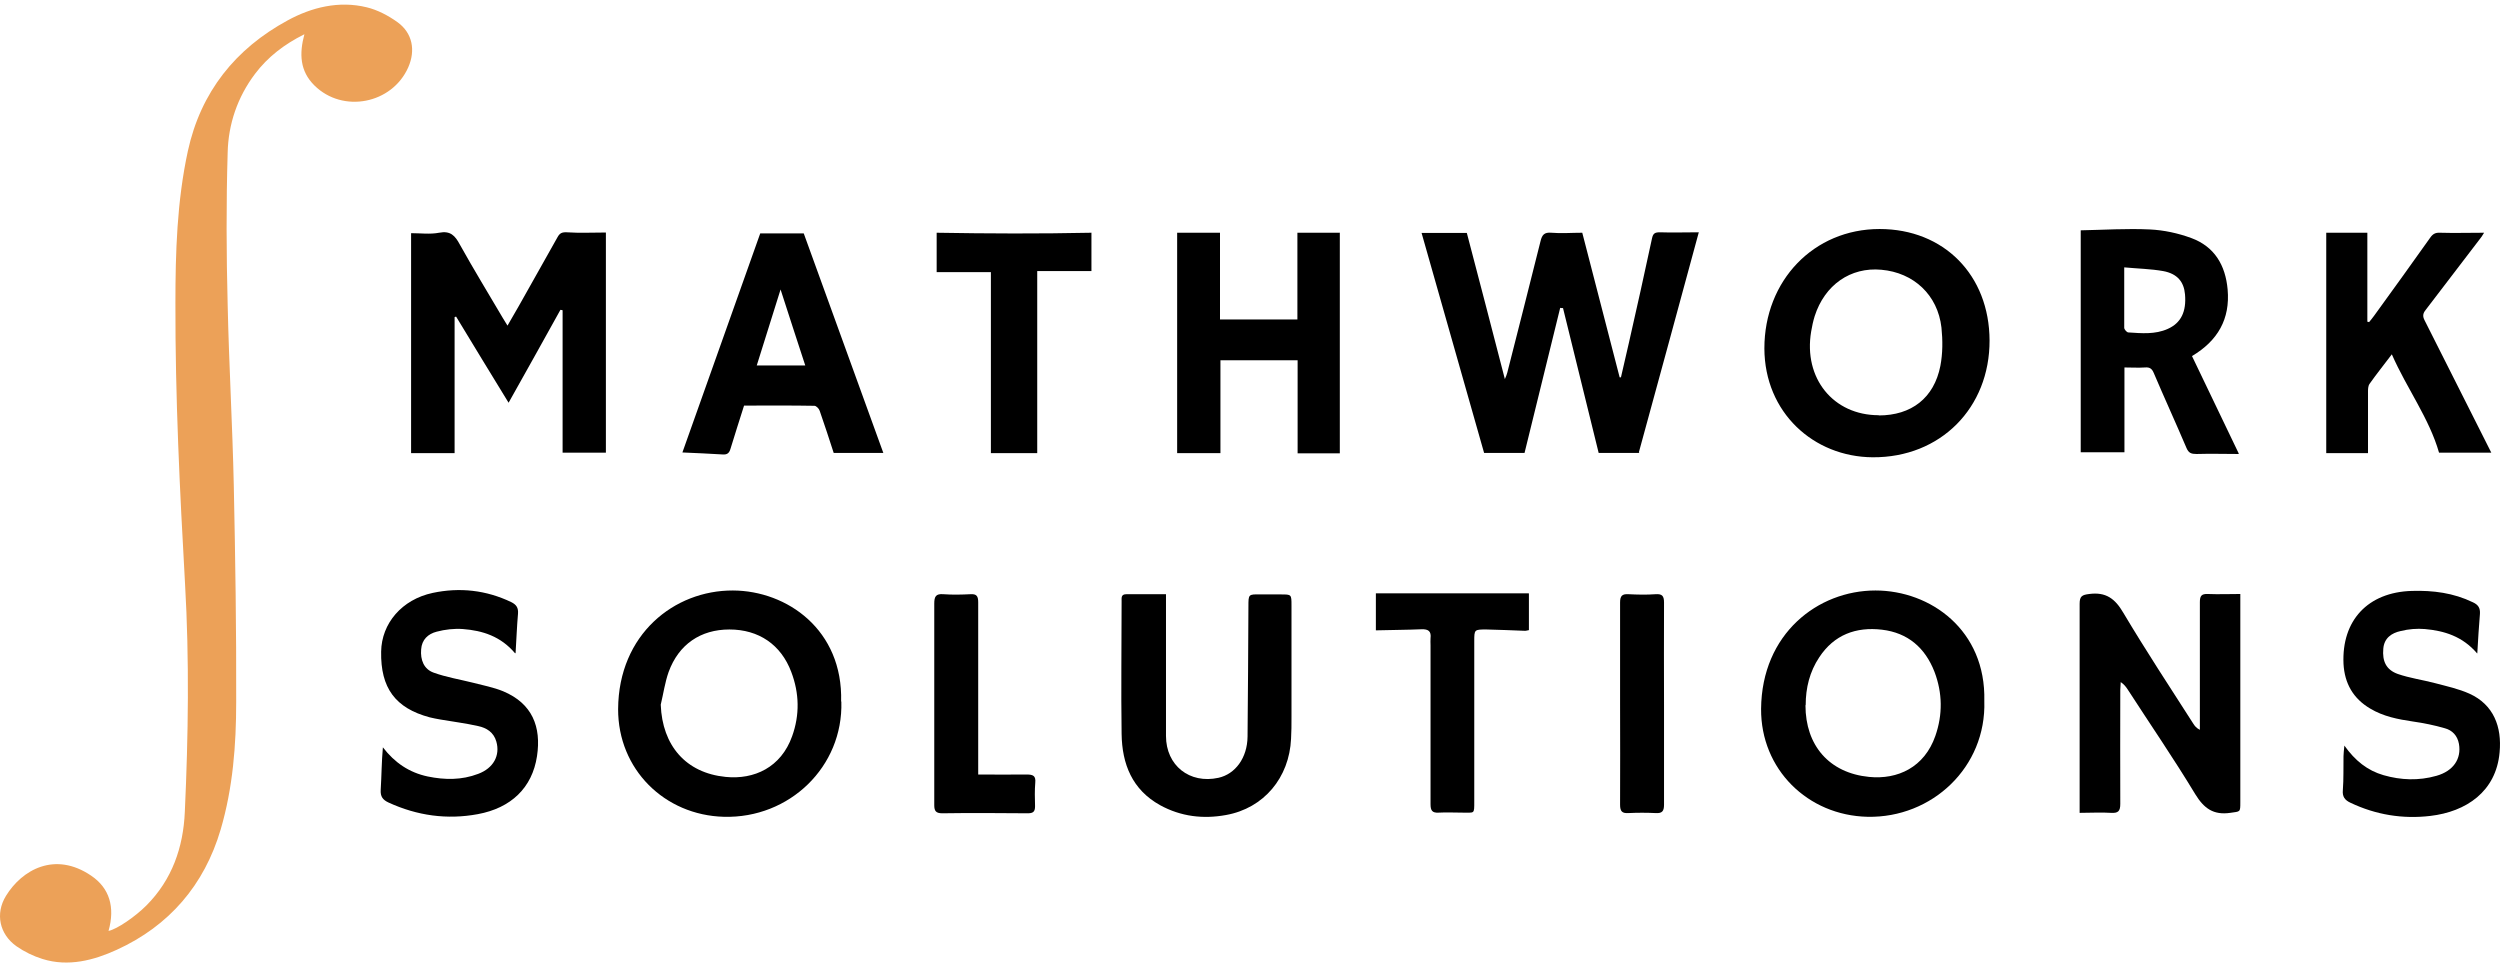
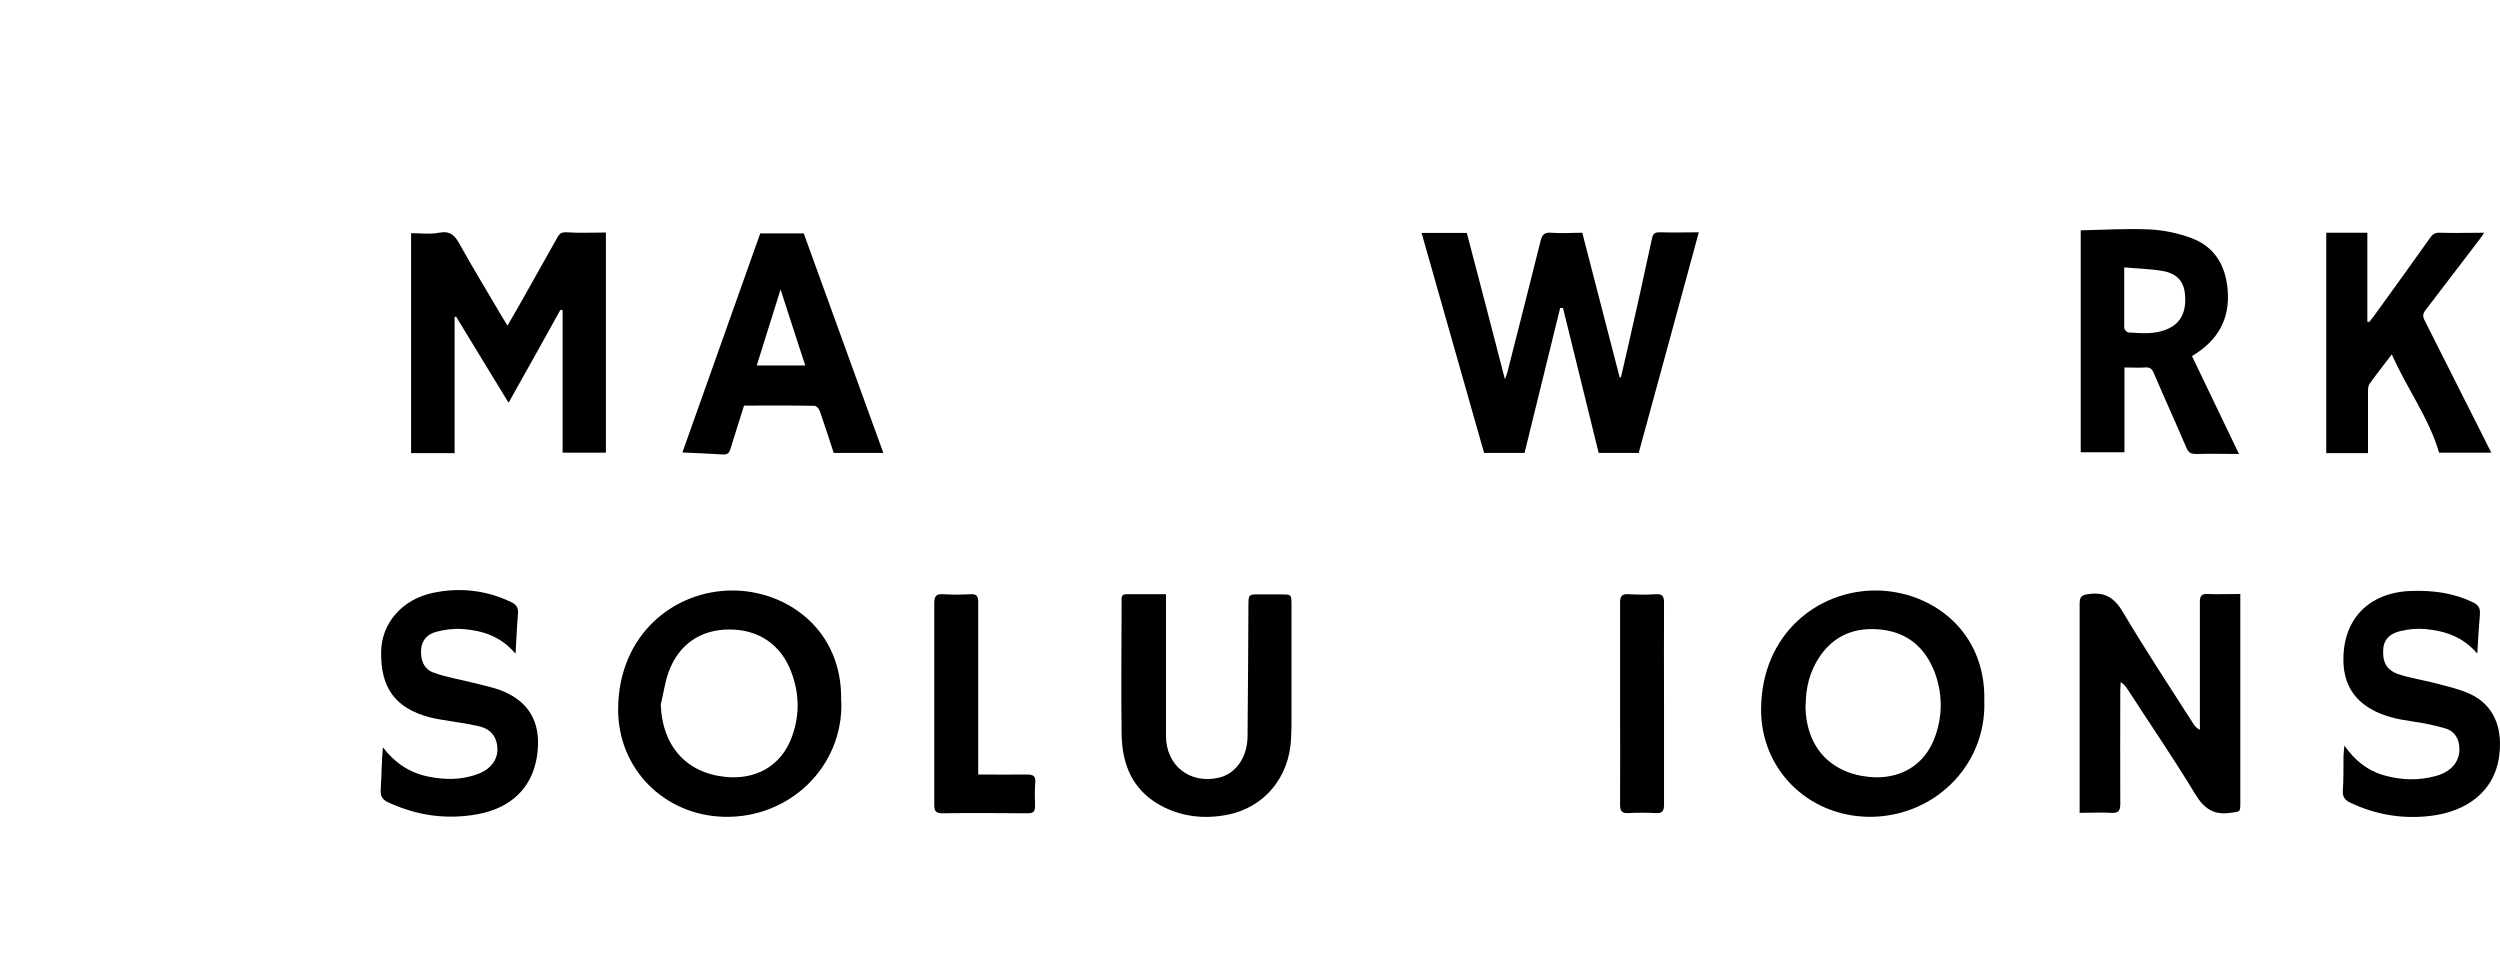
<svg xmlns="http://www.w3.org/2000/svg" viewBox="0 0 149 58" fill="none">
-   <path d="M18.116 2.054C16.944 2.642 15.966 3.386 15.198 4.404C14.155 5.788 13.608 7.394 13.569 9.092C13.478 12.121 13.491 15.15 13.569 18.166C13.647 21.757 13.856 25.348 13.934 28.939C14.025 33.234 14.09 37.543 14.077 41.839C14.077 44.398 13.882 46.957 13.152 49.438C12.175 52.755 10.077 55.183 6.963 56.606C5.595 57.233 4.07 57.638 2.533 57.155C1.985 56.985 1.451 56.724 0.982 56.397C-0.034 55.679 -0.295 54.452 0.356 53.394C1.308 51.84 3.275 50.718 5.438 52.193C6.52 52.924 6.871 54.06 6.468 55.483C6.976 55.379 8.057 54.635 8.722 53.969C10.259 52.428 10.924 50.496 11.015 48.394C11.223 43.863 11.289 39.319 11.028 34.788C10.715 29.226 10.442 23.663 10.455 18.088C10.455 15.046 10.546 12.004 11.197 9C11.966 5.475 14.038 2.903 17.139 1.218C18.572 0.435 20.201 0.03 21.856 0.435C22.508 0.592 23.146 0.931 23.693 1.323C24.592 1.976 24.775 3.007 24.332 4.013C23.367 6.193 20.436 6.768 18.742 5.096C17.869 4.235 17.83 3.203 18.142 2.041L18.116 2.054Z" fill="#ECA158" />
  <path d="M97.703 26.993H95.28C94.563 24.094 93.86 21.222 93.156 18.362C93.104 18.362 93.052 18.362 92.987 18.349C92.283 21.209 91.579 24.081 90.863 26.993H88.452C87.214 22.632 85.977 18.284 84.726 13.884H87.423C88.165 16.717 88.921 19.603 89.69 22.593C89.768 22.41 89.807 22.319 89.833 22.214C90.498 19.603 91.162 16.991 91.814 14.38C91.905 14.001 92.035 13.832 92.465 13.871C93.052 13.923 93.651 13.871 94.303 13.871C95.032 16.704 95.788 19.603 96.531 22.488C96.557 22.488 96.583 22.488 96.609 22.488C96.765 21.809 96.922 21.13 97.078 20.451C97.547 18.375 98.016 16.299 98.459 14.21C98.524 13.91 98.629 13.845 98.928 13.845C99.671 13.871 100.427 13.845 101.248 13.845C100.062 18.206 98.889 22.541 97.677 26.954L97.703 26.993Z" fill="black" />
  <path d="M33.401 18.467C32.892 19.381 32.384 20.295 31.876 21.209C31.368 22.11 30.873 23.011 30.312 24.003C29.244 22.266 28.215 20.569 27.185 18.872C27.159 18.872 27.133 18.885 27.094 18.898V27.006H24.501V13.897C25.061 13.897 25.635 13.975 26.169 13.871C26.846 13.74 27.12 14.04 27.407 14.576C28.228 16.051 29.114 17.501 29.974 18.963C30.052 19.093 30.13 19.224 30.247 19.407C30.482 18.989 30.703 18.61 30.925 18.232C31.694 16.861 32.462 15.503 33.231 14.132C33.361 13.897 33.492 13.832 33.778 13.845C34.547 13.897 35.316 13.858 36.111 13.858V26.98H33.531V18.493C33.531 18.493 33.453 18.467 33.413 18.467H33.401Z" fill="black" />
-   <path d="M118.578 20.282C118.591 24.303 115.659 27.28 111.607 27.254C108.088 27.228 105.17 24.59 105.157 20.765C105.157 16.717 108.102 13.649 112.024 13.649C115.854 13.649 118.565 16.391 118.578 20.295V20.282ZM111.971 24.76C113.913 24.76 115.268 23.729 115.646 21.809C115.789 21.065 115.789 20.282 115.711 19.524C115.49 17.579 114.056 16.247 112.128 16.077C110.291 15.908 108.753 16.978 108.154 18.846C108.062 19.146 107.997 19.446 107.945 19.759C107.476 22.541 109.261 24.747 111.971 24.747V24.76Z" fill="black" />
  <path d="M50.144 41.813C50.261 45.704 47.043 48.785 43.147 48.681C39.603 48.589 36.827 45.847 36.84 42.257C36.866 37.804 40.189 35.18 43.681 35.193C46.913 35.206 50.248 37.543 50.131 41.813H50.144ZM39.381 42.008C39.472 44.424 40.867 46.069 43.251 46.304C44.945 46.474 46.548 45.743 47.212 43.876C47.668 42.609 47.642 41.316 47.16 40.05C46.548 38.418 45.219 37.517 43.473 37.517C41.753 37.517 40.45 38.405 39.85 40.05C39.629 40.677 39.538 41.343 39.381 41.995V42.008Z" fill="black" />
  <path d="M118.265 41.774C118.395 45.73 115.138 48.759 111.307 48.681C107.737 48.602 104.935 45.847 104.961 42.244C105 37.765 108.349 35.193 111.776 35.193C115.059 35.193 118.369 37.556 118.265 41.774ZM107.606 42.035C107.606 44.424 109.013 46.069 111.398 46.304C113.105 46.474 114.695 45.73 115.346 43.863C115.789 42.596 115.776 41.303 115.294 40.037C114.734 38.601 113.704 37.713 112.167 37.53C110.616 37.347 109.313 37.83 108.427 39.175C107.854 40.037 107.619 41.003 107.619 42.022L107.606 42.035Z" fill="black" />
  <path d="M123.946 48.446V47.532C123.946 43.68 123.946 39.841 123.946 35.989C123.946 35.532 124.089 35.454 124.519 35.402C125.509 35.271 126.057 35.676 126.552 36.525C127.881 38.757 129.314 40.938 130.721 43.132C130.813 43.275 130.904 43.393 131.112 43.497C131.112 43.327 131.112 43.171 131.112 43.001C131.112 40.624 131.112 38.261 131.112 35.885C131.112 35.506 131.217 35.389 131.581 35.402C132.233 35.428 132.884 35.402 133.523 35.402C133.523 35.859 133.523 36.25 133.523 36.642C133.523 40.363 133.523 44.085 133.523 47.806C133.523 48.433 133.523 48.354 132.923 48.446C131.92 48.589 131.36 48.184 130.839 47.336C129.562 45.221 128.154 43.171 126.812 41.095C126.708 40.938 126.604 40.794 126.395 40.651C126.395 40.807 126.369 40.964 126.369 41.121C126.369 43.38 126.356 45.638 126.369 47.91C126.369 48.354 126.239 48.472 125.809 48.446C125.223 48.407 124.623 48.446 123.972 48.446H123.946Z" fill="black" />
  <path d="M133.418 27.058C132.598 27.058 131.751 27.032 130.917 27.058C130.604 27.058 130.448 27.006 130.317 26.706C129.679 25.204 129.001 23.729 128.363 22.227C128.259 21.979 128.128 21.875 127.842 21.901C127.451 21.927 127.06 21.901 126.617 21.901V26.954H124.011V13.727C125.379 13.701 126.76 13.61 128.128 13.675C128.962 13.714 129.809 13.897 130.591 14.184C131.985 14.693 132.637 15.803 132.767 17.253C132.923 19.015 132.181 20.308 130.643 21.222C131.581 23.167 132.506 25.1 133.431 27.032L133.418 27.058ZM126.604 15.934C126.604 17.253 126.604 18.389 126.604 19.538C126.604 19.629 126.747 19.799 126.838 19.812C127.633 19.864 128.441 19.942 129.197 19.603C129.991 19.25 130.317 18.571 130.226 17.54C130.161 16.796 129.77 16.312 128.923 16.156C128.18 16.025 127.425 16.012 126.591 15.934H126.604Z" fill="black" />
-   <path d="M79.853 13.884V27.019H77.338V21.47H72.738V27.006H70.158V13.871H72.712V19.041H77.325V13.871H79.865L79.853 13.884Z" fill="black" />
  <path d="M138.631 13.871H141.094V19.172L141.198 19.198C141.302 19.067 141.406 18.95 141.497 18.819C142.618 17.266 143.739 15.725 144.846 14.158C145.003 13.936 145.159 13.858 145.419 13.871C146.279 13.897 147.139 13.871 148.052 13.871C147.986 13.962 147.934 14.08 147.856 14.171C146.762 15.607 145.667 17.044 144.573 18.467C144.403 18.676 144.377 18.846 144.507 19.094C145.823 21.692 147.126 24.29 148.482 26.98H145.367C144.781 24.93 143.452 23.167 142.553 21.117C142.071 21.757 141.628 22.306 141.224 22.88C141.133 23.011 141.133 23.207 141.133 23.363C141.133 24.564 141.133 25.779 141.133 27.006H138.644V13.871H138.631Z" fill="black" />
  <path d="M69.493 35.415C69.493 35.676 69.493 35.859 69.493 36.041C69.493 38.653 69.493 41.251 69.493 43.863C69.493 45.625 70.901 46.735 72.621 46.357C73.624 46.135 74.341 45.168 74.354 43.902C74.38 41.317 74.393 38.718 74.406 36.133C74.406 35.415 74.406 35.415 75.123 35.428C75.526 35.428 75.943 35.428 76.347 35.428C76.973 35.428 76.973 35.428 76.973 36.081C76.973 38.313 76.973 40.546 76.973 42.766C76.973 43.184 76.973 43.615 76.947 44.032C76.842 46.343 75.331 48.172 73.064 48.576C71.709 48.824 70.38 48.668 69.142 47.989C67.474 47.062 66.874 45.534 66.848 43.745C66.809 41.108 66.848 38.47 66.848 35.833C66.848 35.624 66.809 35.415 67.135 35.415C67.904 35.415 68.66 35.415 69.507 35.415H69.493Z" fill="black" />
  <path d="M49.688 26.993C49.414 26.144 49.141 25.309 48.854 24.486C48.815 24.355 48.646 24.186 48.541 24.186C47.147 24.16 45.753 24.173 44.346 24.173C44.072 25.047 43.799 25.883 43.538 26.745C43.46 27.019 43.33 27.11 43.043 27.084C42.261 27.032 41.492 27.006 40.671 26.967C42.222 22.619 43.76 18.284 45.31 13.91H47.903C49.48 18.258 51.056 22.606 52.646 26.993H49.714H49.688ZM47.994 21.783C47.499 20.282 47.03 18.819 46.522 17.253C46.027 18.832 45.571 20.295 45.102 21.783H47.994Z" fill="black" />
  <path d="M147.634 38.94C146.761 37.922 145.68 37.595 144.52 37.491C144.051 37.452 143.556 37.491 143.087 37.608C142.539 37.726 142.096 38.026 142.044 38.666C141.979 39.41 142.214 39.919 142.904 40.167C143.621 40.416 144.39 40.52 145.132 40.716C145.823 40.899 146.54 41.055 147.178 41.343C148.624 41.995 149.12 43.327 148.976 44.842C148.768 47.179 146.983 48.38 144.846 48.629C143.204 48.824 141.601 48.563 140.09 47.845C139.751 47.688 139.595 47.48 139.634 47.088C139.686 46.409 139.66 45.743 139.673 45.064C139.673 44.894 139.699 44.737 139.725 44.437C140.363 45.338 141.106 45.926 142.057 46.2C143.1 46.5 144.155 46.539 145.211 46.239C146.227 45.952 146.709 45.221 146.553 44.333C146.462 43.837 146.149 43.523 145.719 43.406C145.093 43.223 144.442 43.092 143.803 43.001C142.917 42.87 142.044 42.701 141.263 42.23C140.246 41.63 139.738 40.729 139.673 39.567C139.556 36.968 141.132 35.297 143.738 35.219C145.015 35.18 146.227 35.336 147.387 35.898C147.699 36.041 147.83 36.237 147.804 36.59C147.738 37.334 147.699 38.078 147.647 38.94H147.634Z" fill="black" />
  <path d="M30.703 38.94C29.843 37.922 28.762 37.582 27.589 37.491C27.068 37.452 26.521 37.517 26.026 37.648C25.517 37.778 25.139 38.118 25.1 38.705C25.048 39.319 25.257 39.88 25.843 40.089C26.599 40.363 27.407 40.494 28.189 40.69C28.788 40.846 29.413 40.964 29.987 41.199C31.733 41.93 32.267 43.327 32.006 45.064C31.72 46.957 30.456 48.158 28.475 48.524C26.638 48.864 24.866 48.615 23.159 47.832C22.82 47.675 22.664 47.48 22.69 47.075C22.742 46.239 22.742 45.403 22.82 44.542C23.524 45.456 24.384 46.043 25.491 46.278C26.508 46.487 27.511 46.5 28.501 46.122C29.413 45.782 29.817 45.025 29.583 44.202C29.426 43.641 28.996 43.38 28.501 43.275C27.759 43.105 26.99 43.014 26.247 42.883C26.026 42.844 25.817 42.805 25.608 42.753C23.563 42.204 22.677 41.003 22.716 38.836C22.742 37.151 23.954 35.728 25.791 35.337C27.394 34.997 28.97 35.167 30.469 35.885C30.781 36.041 30.899 36.224 30.873 36.577C30.808 37.321 30.781 38.065 30.729 38.914L30.703 38.94Z" fill="black" />
-   <path d="M65.05 13.858V16.156H61.819V27.006H59.057V16.221H55.825V13.871C58.9 13.923 61.936 13.936 65.037 13.871L65.05 13.858Z" fill="black" />
-   <path d="M91.123 35.376V37.556C91.019 37.569 90.941 37.608 90.85 37.595C90.094 37.569 89.351 37.53 88.596 37.517C87.866 37.517 87.866 37.517 87.866 38.222C87.866 41.395 87.866 44.568 87.866 47.728C87.866 48.563 87.892 48.42 87.162 48.433C86.693 48.433 86.224 48.407 85.755 48.433C85.351 48.459 85.26 48.302 85.26 47.923C85.26 44.764 85.26 41.617 85.26 38.457C85.26 38.313 85.247 38.17 85.26 38.039C85.312 37.621 85.13 37.491 84.726 37.504C83.827 37.543 82.928 37.543 82.002 37.569V35.363H91.11L91.123 35.376Z" fill="black" />
  <path d="M58.288 46.161C59.304 46.161 60.256 46.174 61.194 46.161C61.572 46.161 61.741 46.239 61.702 46.644C61.663 47.114 61.676 47.584 61.689 48.054C61.689 48.394 61.559 48.472 61.246 48.472C59.552 48.459 57.858 48.446 56.164 48.472C55.786 48.472 55.682 48.341 55.682 47.989C55.682 45.9 55.682 43.81 55.682 41.721C55.682 39.802 55.682 37.896 55.682 35.976C55.682 35.558 55.773 35.376 56.229 35.415C56.764 35.454 57.298 35.441 57.832 35.415C58.21 35.389 58.301 35.532 58.301 35.898C58.301 39.11 58.301 42.335 58.301 45.547C58.301 45.73 58.301 45.913 58.301 46.161H58.288Z" fill="black" />
  <path d="M96.557 41.891C96.557 39.893 96.557 37.909 96.557 35.911C96.557 35.519 96.674 35.389 97.065 35.415C97.599 35.441 98.133 35.454 98.668 35.415C99.058 35.389 99.176 35.506 99.176 35.911C99.163 37.961 99.176 40.024 99.176 42.074C99.176 44.032 99.176 46.004 99.176 47.962C99.176 48.354 99.058 48.485 98.668 48.459C98.133 48.433 97.599 48.433 97.065 48.459C96.674 48.485 96.557 48.354 96.557 47.962C96.57 45.939 96.557 43.915 96.557 41.891Z" fill="black" />
</svg>